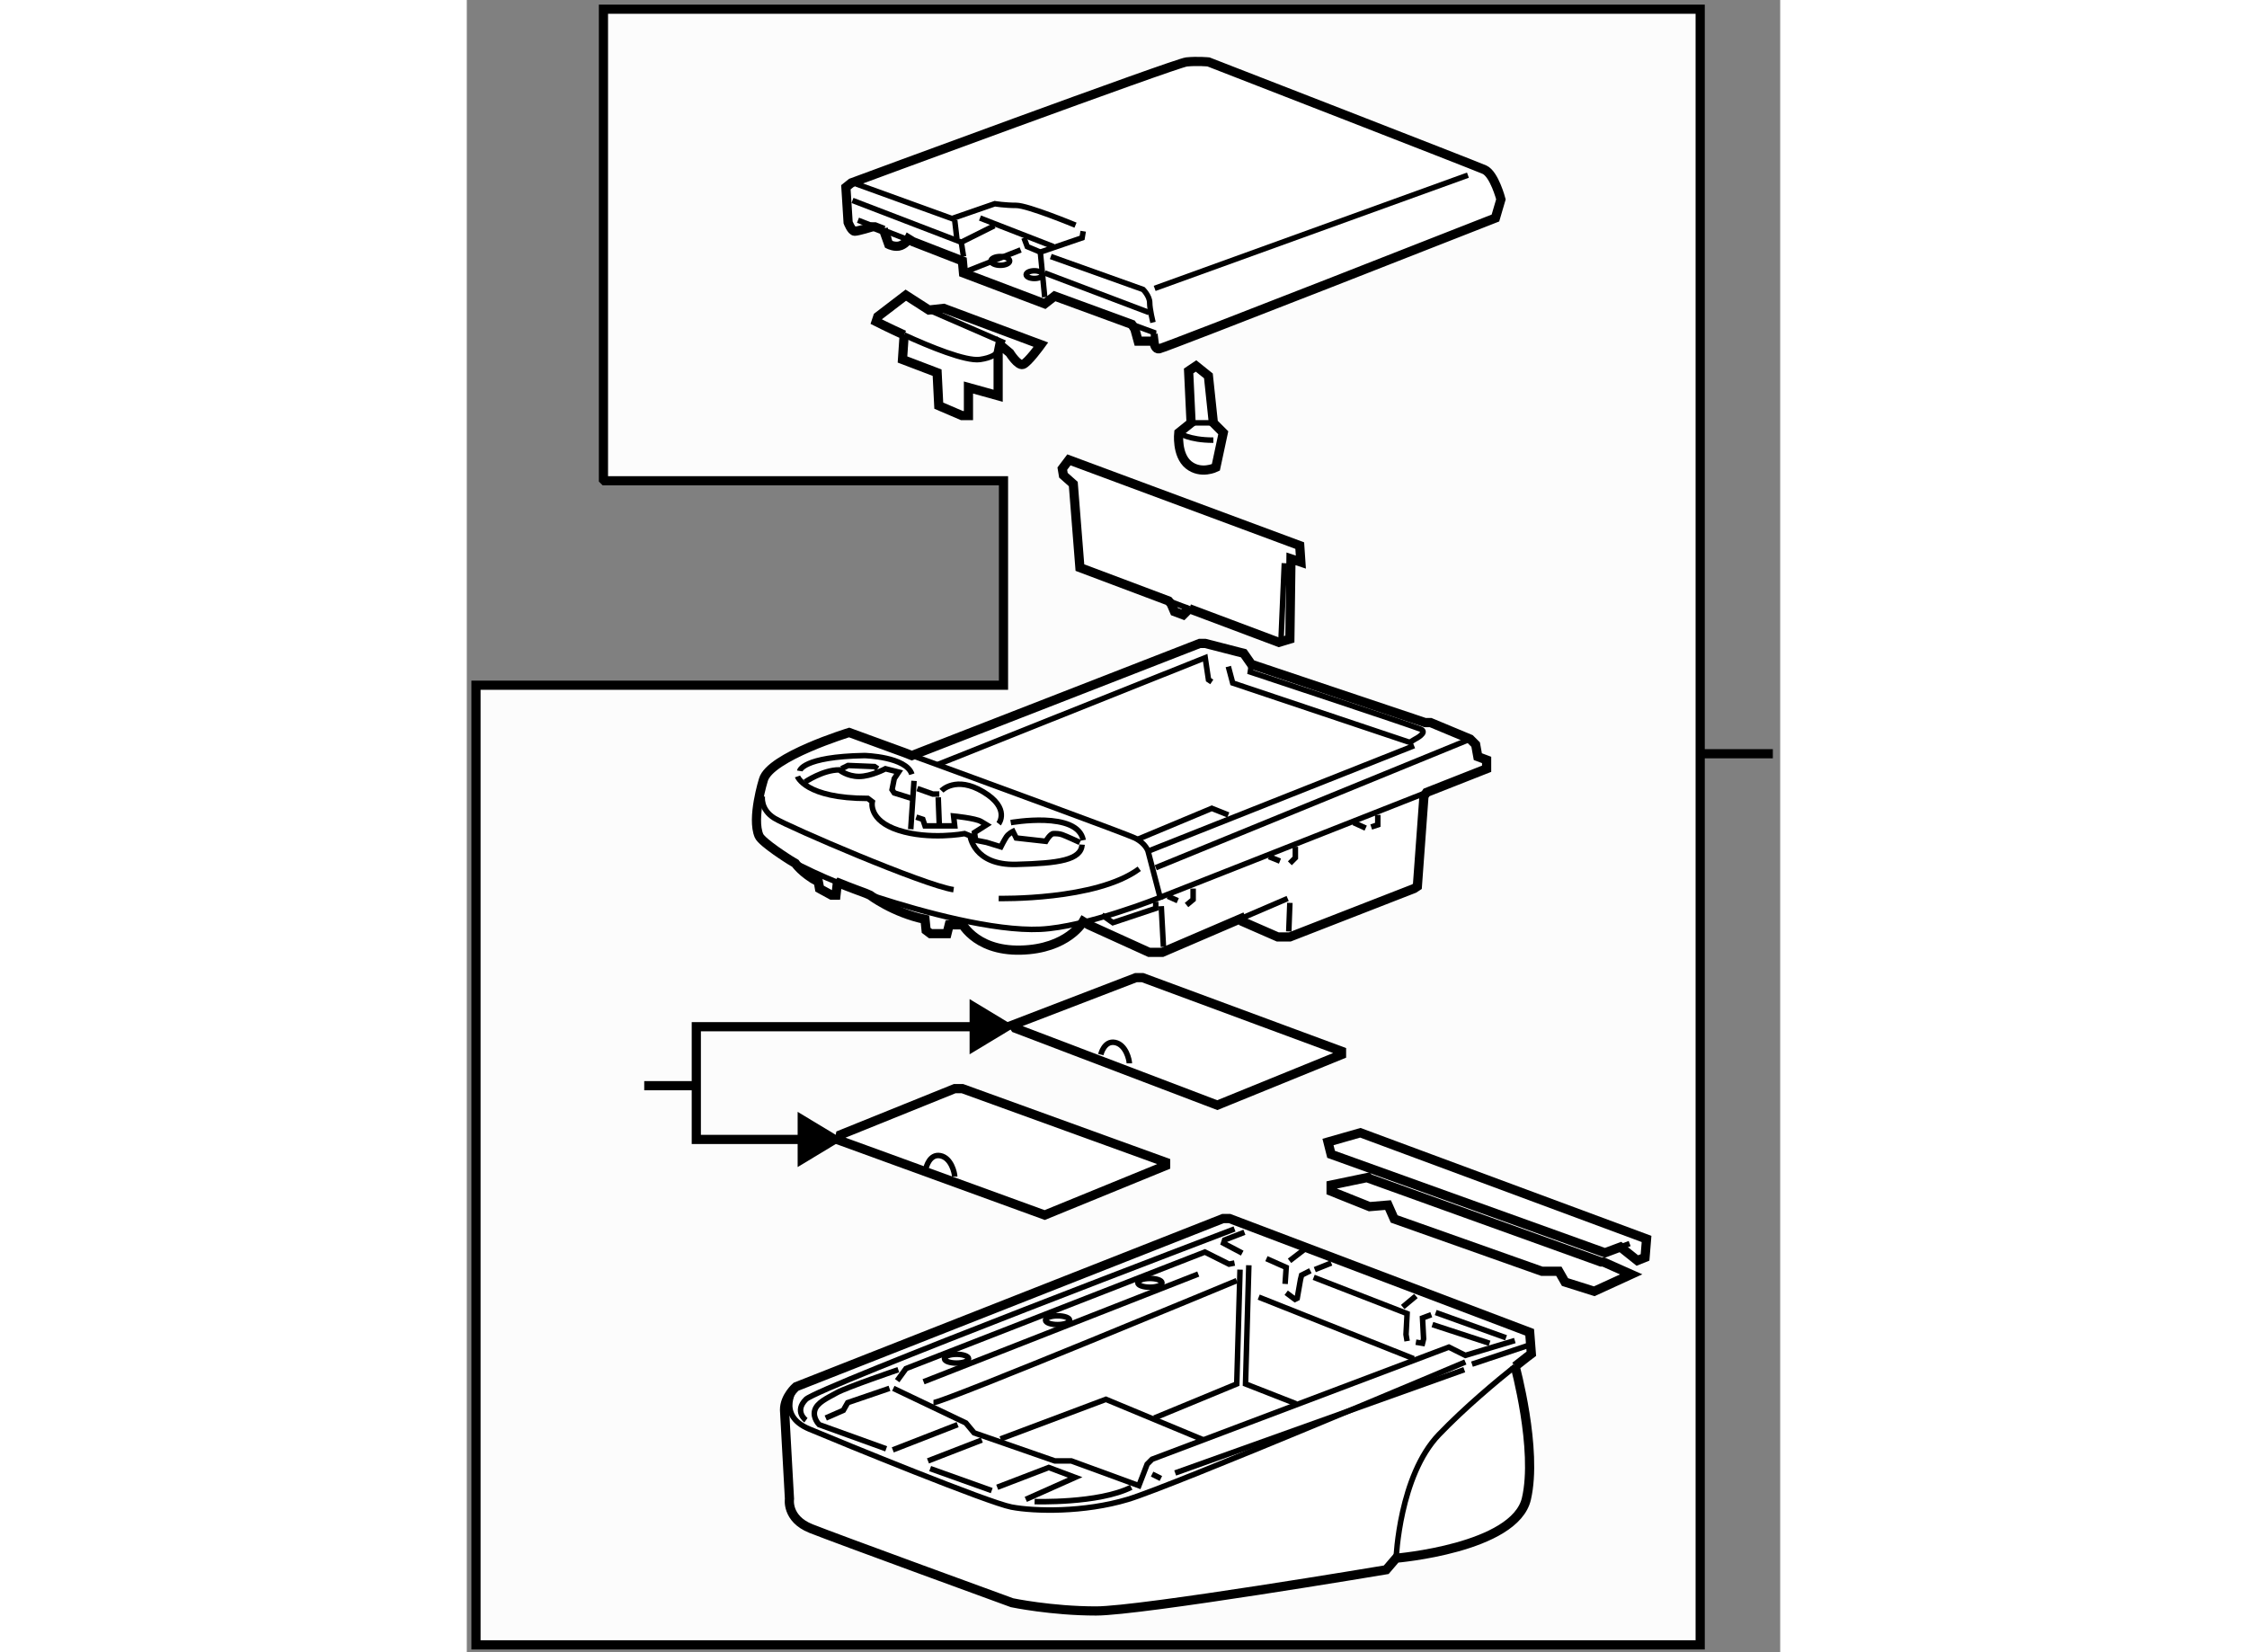
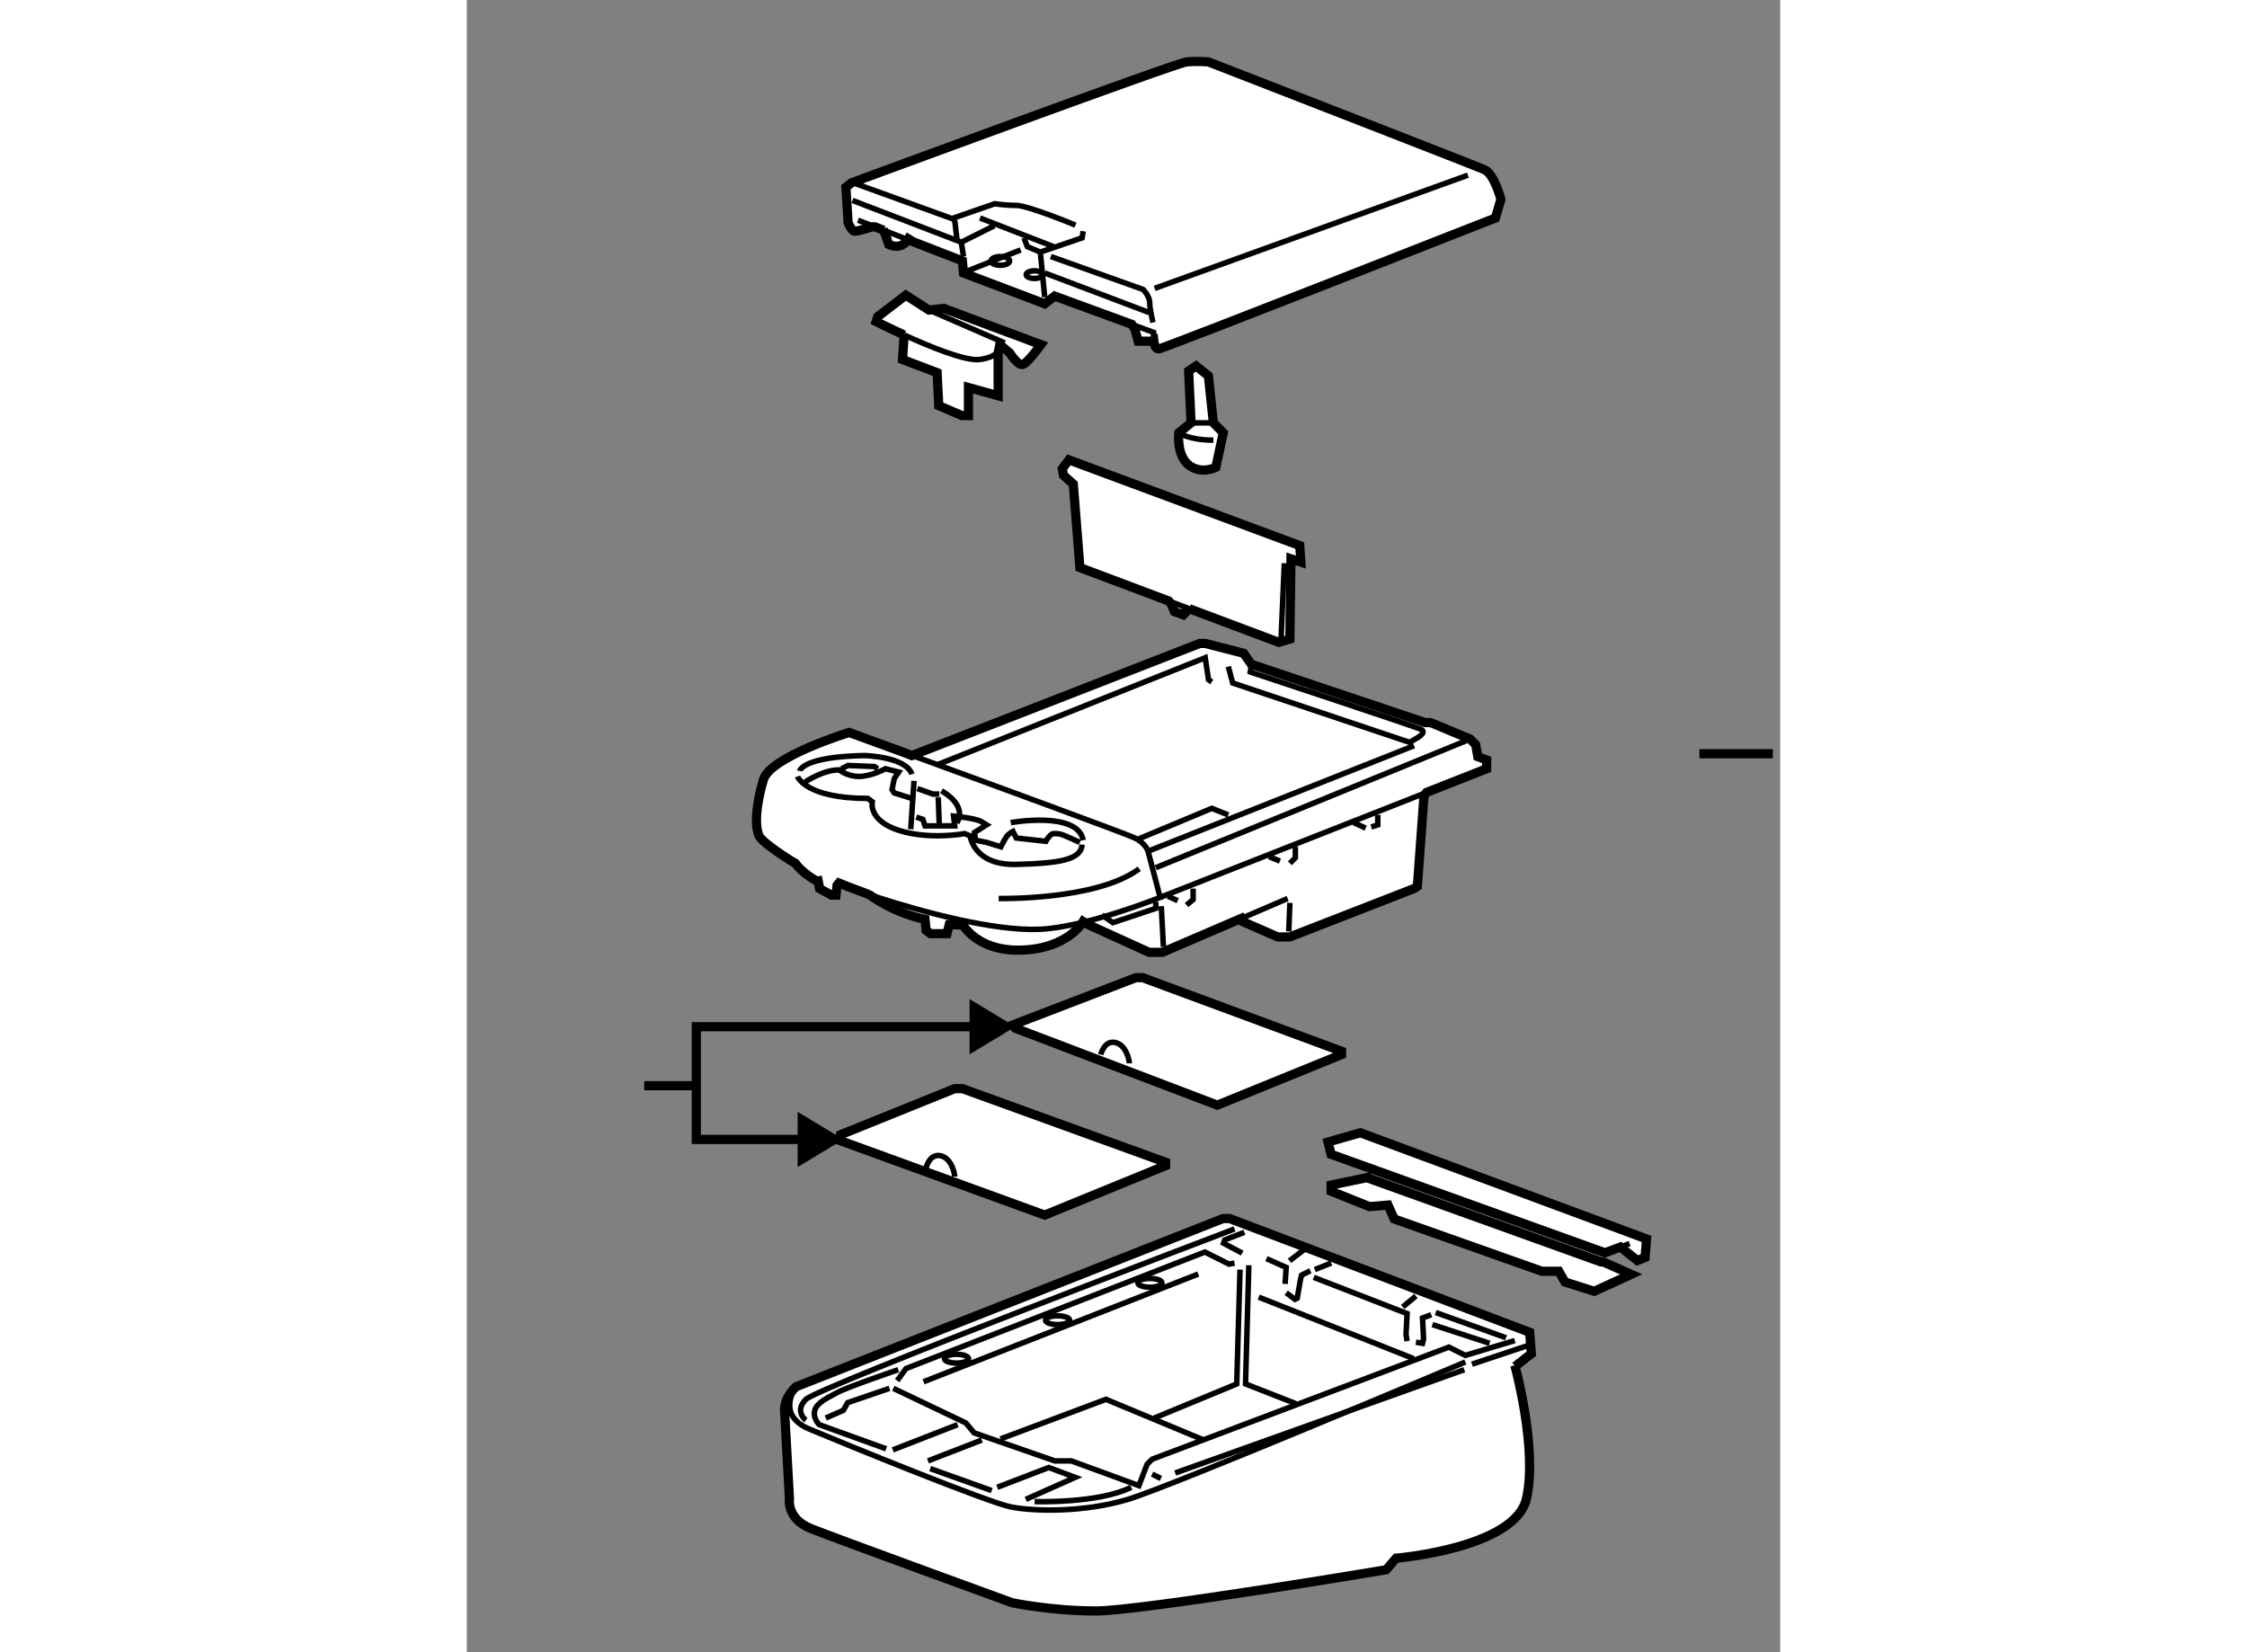
<svg xmlns="http://www.w3.org/2000/svg" version="1.1" x="0px" y="0px" width="244.8px" height="180px" viewBox="11.997 32.923 71.507 89.954" enable-background="new 0 0 244.8 180" xml:space="preserve">
  <rect x="11.997" y="32.923" width="71.507" height="89.954" fill="#808080" stroke="none" />
  <g>
-     <polygon fill="#FCFCFC" stroke="#000000" stroke-width="0.5" points="19.497,59.098 41.217,59.098 41.217,70.229 12.497,70.229     12.497,122.477 79.148,122.477 79.148,33.423 19.436,33.423 19.436,59.037   " />
    <line fill="#FCFCFC" stroke="#000000" stroke-width="0.5" x1="79.104" y1="73.96" x2="83.104" y2="73.96" />
  </g>
  <g>
    <path fill="#FFFFFF" stroke="#000000" stroke-width="0.5" d="M62.594,117.758c0,0,6.463-0.539,7.092-3.232    c0.628-2.693-0.629-7.271-0.629-7.271l0.016,0.059c0.538-0.43,0.882-0.687,0.882-0.687l-0.09-1.167l-16.339-6.194h-0.358    l-23.245,9.156c0,0-0.628,0.539-0.628,1.258l0.269,4.847c0,0-0.179,1.077,1.167,1.616c1.347,0.539,10.953,4.04,10.953,4.04    s2.147,0.448,4.572,0.448c2.424,0,15.799-2.244,15.799-2.244L62.594,117.758L62.594,117.758z" />
-     <path fill="none" stroke="#000000" stroke-width="0.3" d="M62.594,117.758c0,0,0.179-4.489,2.333-6.733    c1.41-1.468,3.127-2.898,4.146-3.712" />
    <polyline fill="none" stroke="#000000" stroke-width="0.3" points="35.218,108.511 39.169,110.396 39.618,110.935 44.01,112.461     44.908,112.461 48.588,113.808 49.038,112.641 49.307,112.371 65.465,106.267 66.364,106.716 69.057,105.908   " />
    <polyline fill="none" stroke="#000000" stroke-width="0.3" points="64.508,104.501 64.03,104.681 64.089,105.817 64.03,106.058     63.67,105.998   " />
    <polyline fill="none" stroke="#000000" stroke-width="0.3" points="57.925,102.107 57.447,102.347 57.387,102.586 57.208,103.604     57.086,103.664 56.609,103.305   " />
    <path fill="none" stroke="#000000" stroke-width="0.3" d="M29.922,108.421c0,0-1.137,1.526,0.718,2.305s9.755,4.01,11.011,4.249    c1.258,0.239,3.944,0.3,6.339-0.419c2.394-0.718,18.373-7.48,18.373-7.48" />
    <line fill="none" stroke="#000000" stroke-width="0.3" x1="68.578" y1="105.758" x2="64.749" y2="104.382" />
    <polyline fill="none" stroke="#000000" stroke-width="0.3" points="58.106,102.467 63.192,104.441 63.132,105.579 63.192,105.938       " />
    <polyline fill="none" stroke="#000000" stroke-width="0.3" points="56.548,102.826 56.609,101.928 55.532,101.449   " />
    <polyline fill="none" stroke="#000000" stroke-width="0.3" points="41.054,111.265 46.793,109.109 52.121,111.324   " />
    <polyline fill="none" stroke="#000000" stroke-width="0.3" points="49.427,110.127 53.916,108.271 54.095,102.047   " />
    <polyline fill="none" stroke="#000000" stroke-width="0.3" points="54.574,101.809 54.394,108.271 57.147,109.35   " />
-     <path fill="none" stroke="#000000" stroke-width="0.3" d="M37.403,109.289c0.54,0,16.512-6.643,16.512-6.643" />
    <line fill="none" stroke="#000000" stroke-width="0.3" x1="55.112" y1="103.544" x2="63.551" y2="106.896" />
    <polyline fill="none" stroke="#000000" stroke-width="0.3" points="35.428,108.092 35.908,107.434 52.18,101.09 53.497,101.748     53.796,101.688   " />
    <path fill="none" stroke="#000000" stroke-width="0.3" d="M42.91,114.676c0,0,3.465,0.119,5.26-0.778" />
    <polyline fill="none" stroke="#000000" stroke-width="0.3" points="42.431,114.556 45.118,113.359 43.681,112.82 40.875,113.897       " />
    <line fill="none" stroke="#000000" stroke-width="0.3" x1="37.225" y1="112.88" x2="40.576" y2="114.077" />
    <line fill="none" stroke="#000000" stroke-width="0.3" x1="35.189" y1="111.862" x2="38.72" y2="110.486" />
    <line fill="none" stroke="#000000" stroke-width="0.3" x1="37.105" y1="112.461" x2="40.037" y2="111.324" />
    <path fill="none" stroke="#000000" stroke-width="0.3" d="M34.83,111.803l-3.65-1.316c0,0-0.358-0.359-0.239-0.778    c0.12-0.419,0.658-0.658,1.197-0.957c0.539-0.3,3.352-1.257,3.352-1.257" />
    <path fill="none" stroke="#000000" stroke-width="0.3" d="M30.461,110.247c0,0-0.658-0.479,0-1.138    c0.659-0.658,23.335-9.276,23.335-9.276" />
    <line fill="none" stroke="#000000" stroke-width="0.3" x1="56.789" y1="101.568" x2="57.566" y2="100.971" />
    <line fill="none" stroke="#000000" stroke-width="0.3" x1="62.953" y1="104.082" x2="63.67" y2="103.483" />
    <line fill="none" stroke="#000000" stroke-width="0.3" x1="49.308" y1="113.18" x2="49.786" y2="113.419" />
    <line fill="none" stroke="#000000" stroke-width="0.3" x1="50.564" y1="113.119" x2="66.304" y2="107.494" />
    <line fill="none" stroke="#000000" stroke-width="0.3" x1="66.723" y1="107.194" x2="69.775" y2="106.177" />
    <line fill="none" stroke="#000000" stroke-width="0.3" x1="64.569" y1="105.04" x2="67.681" y2="106.058" />
    <line fill="none" stroke="#000000" stroke-width="0.3" x1="58.165" y1="102.047" x2="59.062" y2="101.688" />
    <polyline fill="none" stroke="#000000" stroke-width="0.3" points="54.215,101.149 53.198,100.611 53.257,100.432 54.334,100.013       " />
    <polyline fill="none" stroke="#000000" stroke-width="0.3" points="31.539,110.127 32.496,109.708 32.735,109.289 35.009,108.511       " />
    <line fill="none" stroke="#000000" stroke-width="0.3" x1="51.821" y1="102.287" x2="36.865" y2="108.152" />
    <ellipse fill="none" stroke="#000000" stroke-width="0.3" cx="38.66" cy="106.896" rx="0.658" ry="0.239" />
    <ellipse fill="none" stroke="#000000" stroke-width="0.3" cx="44.161" cy="104.801" rx="0.658" ry="0.239" />
    <ellipse fill="none" stroke="#000000" stroke-width="0.3" cx="49.188" cy="102.766" rx="0.659" ry="0.239" />
  </g>
  <g>
    <polygon fill="#FFFFFF" stroke="#000000" stroke-width="0.5" points="61.123,97.085 73.749,101.631 73.883,101.634     75.391,102.305 73.38,103.226 71.789,102.724 71.453,102.137 70.531,102.137 62.488,99.288 62.153,98.533 61.147,98.617     59.053,97.779 59.053,97.444 61.065,97.025   " />
  </g>
  <g>
    <polygon fill="#FFFFFF" stroke="#000000" stroke-width="0.5" points="74.888,100.881 75.726,101.551 76.146,101.383     76.228,100.377 60.645,94.596 58.884,95.099 59.053,95.769 73.965,101.131 74.806,100.816   " />
    <line fill="none" stroke="#000000" stroke-width="0.3" x1="74.806" y1="100.816" x2="75.308" y2="100.628" />
  </g>
  <g>
    <polygon fill="#FFFFFF" stroke="#000000" stroke-width="0.5" points="50.344,65.8 50.524,66.22 51.002,66.398 51.361,66.04     51.332,66.063 56.209,67.896 56.808,67.715 56.868,63.347 57.407,63.526 57.346,62.628 44.779,57.96 44.419,58.438 44.479,58.798     45.017,59.276 45.377,63.825 50.205,65.64   " />
    <line fill="none" stroke="#000000" stroke-width="0.3" x1="51.332" y1="66.063" x2="50.205" y2="65.64" />
    <line fill="none" stroke="#000000" stroke-width="0.3" x1="56.508" y1="63.586" x2="56.329" y2="67.715" />
  </g>
  <g>
    <polygon fill="#FFFFFF" stroke="#000000" stroke-width="0.5" points="32.276,95.007 32.402,95.052 43.461,99.076 50.045,96.383     50.045,96.203 38.979,92.193 38.561,92.193 32.336,94.707   " />
    <path fill="none" stroke="#000000" stroke-width="0.3" d="M37.004,96.502c0,0,0.18-0.777,0.778-0.657    c0.599,0.119,0.778,0.957,0.778,1.137" />
  </g>
  <g>
    <polygon points="39.371,90.324 41.861,88.822 39.371,87.318   " />
    <line fill="none" stroke="#000000" stroke-width="0.5" x1="24.491" y1="92.033" x2="21.657" y2="92.033" />
    <polygon points="30.009,96.463 32.501,94.959 30.009,93.457   " />
    <polyline fill="none" stroke="#000000" stroke-width="0.5" points="40.52,88.822 24.492,88.822 24.492,94.959 31.159,94.959   " />
  </g>
  <g>
    <polygon fill="#FFFFFF" stroke="#000000" stroke-width="0.5" points="41.853,88.902 52.858,93.092 59.621,90.339 59.621,90.158     48.789,86.149 48.429,86.149 41.733,88.722   " />
    <path fill="none" stroke="#000000" stroke-width="0.3" d="M46.514,90.339c0,0,0.18-0.778,0.777-0.659    c0.599,0.12,0.778,0.958,0.778,1.138" />
  </g>
  <g>
    <path fill="#FFFFFF" stroke="#000000" stroke-width="0.5" d="M29.882,79.925c0,0,0.36,0.538,1.257,1.018l-0.059-0.3l0.119,0.658    l0.658,0.359h0.239l0.06-0.538l0.1-0.122c0.496,0.203,1.457,0.556,1.457,0.556l0.238,0.104c0,0,1.257,0.957,2.993,1.316    l0.06,0.599l0.239,0.18h0.898l0.12-0.479h0.658l-0.06-0.24c0,0,0.718,1.677,3.291,1.616c2.577-0.06,3.405-1.556,3.405-1.556    l0.299,0.18l3.292,1.496h0.719l4.291-1.845l0.077,0.169l1.916,0.838h0.658l6.762-2.634l0.181-0.119l0.359-4.907l0.141-0.208    l3.271-1.289v-0.479l-0.479-0.18l-0.119-0.658l-0.299-0.299l-2.155-0.898h-0.299l-9.456-3.172l-0.419-0.599l-2.096-0.538h-0.298    L36.226,74.06l-0.407-0.161c-1.772-0.647-3.005-1.096-3.005-1.096s-4.308,1.316-4.668,2.573c0,0-0.658,2.095-0.239,3.053    c0.164,0.374,1.703,1.334,1.703,1.334L29.882,79.925z" />
-     <path fill="none" stroke="#000000" stroke-width="0.3" d="M29.61,79.763c0.77,0.423,1.711,0.855,2.646,1.237" />
    <path fill="none" stroke="#000000" stroke-width="0.3" d="M33.713,81.557c0.227,0.081,0.447,0.155,0.657,0.224    c2.394,0.777,6.345,1.854,8.852,1.735c2.514-0.12,6.523-1.735,6.523-1.735l-0.658-2.514c0,0-0.119-0.42-0.718-0.719    c-0.427-0.213-8.15-3.042-12.55-4.649" />
    <line fill="none" stroke="#000000" stroke-width="0.3" x1="49.746" y1="81.78" x2="64.25" y2="76.066" />
    <line fill="none" stroke="#000000" stroke-width="0.3" x1="49.087" y1="79.267" x2="63.57" y2="73.521" />
    <line fill="none" stroke="#000000" stroke-width="0.3" x1="56.688" y1="81.84" x2="54.157" y2="82.928" />
    <polyline fill="none" stroke="#000000" stroke-width="0.3" points="46.574,82.737 47.172,83.156 49.506,82.379 49.506,82.02   " />
    <polyline fill="none" stroke="#000000" stroke-width="0.3" points="61.595,77.291 61.595,77.83 61.237,77.949   " />
    <polyline fill="none" stroke="#000000" stroke-width="0.3" points="57.107,79.027 57.107,79.625 56.808,79.925   " />
    <polyline fill="none" stroke="#000000" stroke-width="0.3" points="51.541,81.301 51.541,81.899 51.182,82.198   " />
    <path fill="none" stroke="#000000" stroke-width="0.3" d="M30.002,75.196c0,0,0.419,1.197,3.831,1.197l0.239,0.18    c0,0-0.239,1.018,1.437,1.556c1.676,0.539,3.591,0.18,3.591,0.18l0.299,0.12c0,0,0.18,1.615,2.513,1.556    c2.328-0.06,3.525-0.24,3.585-1.077" />
    <path fill="none" stroke="#000000" stroke-width="0.3" d="M30.421,75.496c0,0,0.958-0.658,1.855-0.658    c0,0,0.419,0.358,1.077,0.358c0.659,0,1.437-0.419,1.437-0.419l0.718,0.18l-0.239,0.359l-0.119,0.599l0.119,0.179l0.958,0.3" />
    <line fill="none" stroke="#000000" stroke-width="0.3" x1="36.346" y1="75.437" x2="36.167" y2="78.069" />
    <path fill="none" stroke="#000000" stroke-width="0.3" d="M36.466,77.411l0.358,0.119l0.12,0.359h1.616l-0.06-0.538    c0,0,1.196,0.119,1.497,0.299c0.299,0.18,0.299,0.18,0.299,0.18l-0.659,0.419l0.06,0.419l0.599,0.119l0.777,0.24    c0,0,0.18-0.359,0.3-0.539c0.119-0.18,0.359-0.299,0.359-0.299l0.179,0.358l1.61,0.18c0,0,0.238-0.419,0.418-0.419    s0.3,0,0.479,0.06c0.179,0.061,0.958,0.419,0.958,0.419" />
-     <path fill="none" stroke="#000000" stroke-width="0.3" d="M28.087,76.274c0,0-0.121,0.718,0.658,1.196    c0.779,0.479,8.14,3.65,9.755,3.891" />
    <path fill="none" stroke="#000000" stroke-width="0.3" d="M40.955,81.84c0,0,5.319,0.12,7.654-1.616" />
    <path fill="none" stroke="#000000" stroke-width="0.3" d="M30.122,74.897c0,0,0.121-0.777,3.532-0.838c0,0,2.273,0.06,2.573,1.018    " />
    <polyline fill="none" stroke="#000000" stroke-width="0.3" points="32.396,74.777 32.755,74.599 34.192,74.658 34.371,74.777       " />
    <polyline fill="none" stroke="#000000" stroke-width="0.3" points="36.525,75.855 37.363,76.154 37.723,76.154   " />
-     <path fill="none" stroke="#000000" stroke-width="0.3" d="M37.842,75.975c0,0,0.779-0.838,2.274,0.06    c1.496,0.898,0.838,1.736,0.838,1.736" />
+     <path fill="none" stroke="#000000" stroke-width="0.3" d="M37.842,75.975c1.496,0.898,0.838,1.736,0.838,1.736" />
    <path fill="none" stroke="#000000" stroke-width="0.3" d="M41.613,77.71c0,0,3.644-0.658,3.943,0.958" />
    <line fill="none" stroke="#000000" stroke-width="0.3" x1="37.663" y1="76.334" x2="37.723" y2="77.89" />
    <line fill="none" stroke="#000000" stroke-width="0.3" x1="49.506" y1="80.164" x2="66.624" y2="73.162" />
    <polyline fill="none" stroke="#000000" stroke-width="0.3" points="37.663,74.538 52.199,68.732 52.378,69.93 52.558,70.05   " />
    <path fill="none" stroke="#000000" stroke-width="0.3" d="M53.457,69.212l0.239,0.897l9.636,3.231l0.299-0.179    c0,0,0.719-0.359,0.3-0.539s-9.277-3.112-9.277-3.112l0.061-0.419" />
    <polyline fill="none" stroke="#000000" stroke-width="0.3" points="48.548,78.608 52.558,76.933 53.457,77.292   " />
    <line fill="none" stroke="#000000" stroke-width="0.3" x1="56.808" y1="82.079" x2="56.749" y2="83.635" />
    <line fill="none" stroke="#000000" stroke-width="0.3" x1="49.806" y1="82.259" x2="49.925" y2="84.473" />
    <line fill="none" stroke="#000000" stroke-width="0.3" x1="50.165" y1="81.72" x2="50.704" y2="81.96" />
    <line fill="none" stroke="#000000" stroke-width="0.3" x1="55.67" y1="79.565" x2="56.269" y2="79.805" />
    <line fill="none" stroke="#000000" stroke-width="0.3" x1="60.28" y1="77.71" x2="60.937" y2="78.01" />
  </g>
  <g>
    <path fill="#FFFFFF" stroke="#000000" stroke-width="0.5" d="M34.67,45.392l0.299,0.838c0,0,0.359,0.18,0.658,0.06    c0.299-0.119,0.419-0.358,0.419-0.358l0.24,0.148l2.693,1.048l0.06,0.659l4.422,1.676L44,49.043l4.203,1.541l0.165,0.254    l0.18,0.658h0.778l0.071-0.036c0.027,0.242,0.101,0.486,0.288,0.455C50.045,51.855,68,44.793,68,44.793l0.299-1.017    c0,0-0.359-1.376-0.897-1.616c-0.539-0.239-15.022-5.865-15.022-5.865s-0.599-0.06-1.197,0c-0.598,0.06-18.247,6.584-18.247,6.584    l-0.299,0.239l0.12,1.915c0,0,0.18,0.479,0.36,0.479c0.18,0,0.957-0.239,0.957-0.239l0.141-0.001l0.481,0.188L34.67,45.392z" />
    <path fill="none" stroke="#000000" stroke-width="0.3" d="M48.204,50.584l1.183,0.434c0,0-0.014,0.22,0.012,0.443" />
    <line fill="none" stroke="#000000" stroke-width="0.3" x1="34.693" y1="45.458" x2="36.287" y2="46.079" />
    <line fill="none" stroke="#000000" stroke-width="0.3" x1="33.294" y1="44.913" x2="34.212" y2="45.271" />
    <polyline fill="none" stroke="#000000" stroke-width="0.3" points="43.461,49.103 43.222,46.649 45.497,45.871 45.556,45.512       " />
    <line fill="none" stroke="#000000" stroke-width="0.3" x1="39.937" y1="44.793" x2="43.94" y2="46.35" />
    <polyline fill="none" stroke="#000000" stroke-width="0.3" points="42.331,45.871 42.511,46.35 43.222,46.649   " />
    <path fill="none" stroke="#000000" stroke-width="0.3" d="M33.204,42.938l5.208,1.885l2.333-0.808c0,0,0.538,0.09,1.167,0.09    c0.628,0,3.226,1.077,3.226,1.077" />
    <path fill="none" stroke="#000000" stroke-width="0.3" d="M43.792,46.889l5.026,1.795c0,0,0.359,0.359,0.359,0.719    c0,0.358,0.179,1.076,0.179,1.076" />
    <line fill="none" stroke="#000000" stroke-width="0.3" x1="43.461" y1="47.786" x2="49.147" y2="49.94" />
    <line fill="none" stroke="#000000" stroke-width="0.3" x1="49.447" y1="48.624" x2="66.503" y2="42.459" />
    <polyline fill="none" stroke="#000000" stroke-width="0.3" points="32.995,43.836 38.919,46.11 40.715,45.213   " />
    <line fill="none" stroke="#000000" stroke-width="0.3" x1="38.68" y1="45.931" x2="38.561" y2="44.913" />
    <line fill="none" stroke="#000000" stroke-width="0.3" x1="38.919" y1="46.11" x2="39.04" y2="46.889" />
    <line fill="none" stroke="#000000" stroke-width="0.3" x1="39.279" y1="47.666" x2="42.151" y2="46.529" />
    <path fill="none" stroke="#000000" stroke-width="0.3" d="M43.342,47.876c0,0.115-0.201,0.209-0.442,0.209    c-0.248,0-0.449-0.094-0.449-0.209c0-0.116,0.201-0.21,0.449-0.21C43.141,47.666,43.342,47.76,43.342,47.876z" />
    <ellipse fill="none" stroke="#000000" stroke-width="0.3" cx="41.044" cy="47.128" rx="0.509" ry="0.239" />
  </g>
  <g>
    <path fill="#FFFFFF" stroke="#000000" stroke-width="0.5" d="M40.925,52.136v2.334l-1.616-0.449v0.269v1.258h-0.359l-1.257-0.539    l-0.09-1.796l-1.885-0.718l0.091-1.346l-0.002,0.012c-0.873-0.398-1.524-0.73-1.524-0.73l0.09-0.27l1.525-1.167l1.257,0.808    l0.808-0.09l5.292,1.976c0,0-0.712,0.988-0.981,1.077c-0.27,0.09-0.719-0.628-0.719-0.628l-0.539-0.449L40.925,52.136z" />
    <path fill="none" stroke="#000000" stroke-width="0.3" d="M35.807,51.16c1.396,0.637,3.358,1.444,4.131,1.334    c1.256-0.18,1.077-0.808,1.077-0.808" />
    <line fill="none" stroke="#000000" stroke-width="0.3" x1="37.155" y1="49.801" x2="41.285" y2="51.597" />
  </g>
  <g>
    <path fill="#FFFFFF" stroke="#000000" stroke-width="0.5" d="M51.43,55.946l-0.134-2.827l0.404-0.271l0.673,0.539l0.27,2.559    l0.539,0.539l-0.404,1.885c0,0-0.809,0.403-1.481-0.134c-0.675-0.54-0.538-1.751-0.538-1.751L51.43,55.946z" />
    <path fill="none" stroke="#000000" stroke-width="0.3" d="M50.758,56.485c0,0,0.538,0.402,1.885,0.402" />
    <path fill="none" stroke="#000000" stroke-width="0.3" d="M51.43,55.946c0,0,0.675,0,1.213,0" />
  </g>
</svg>